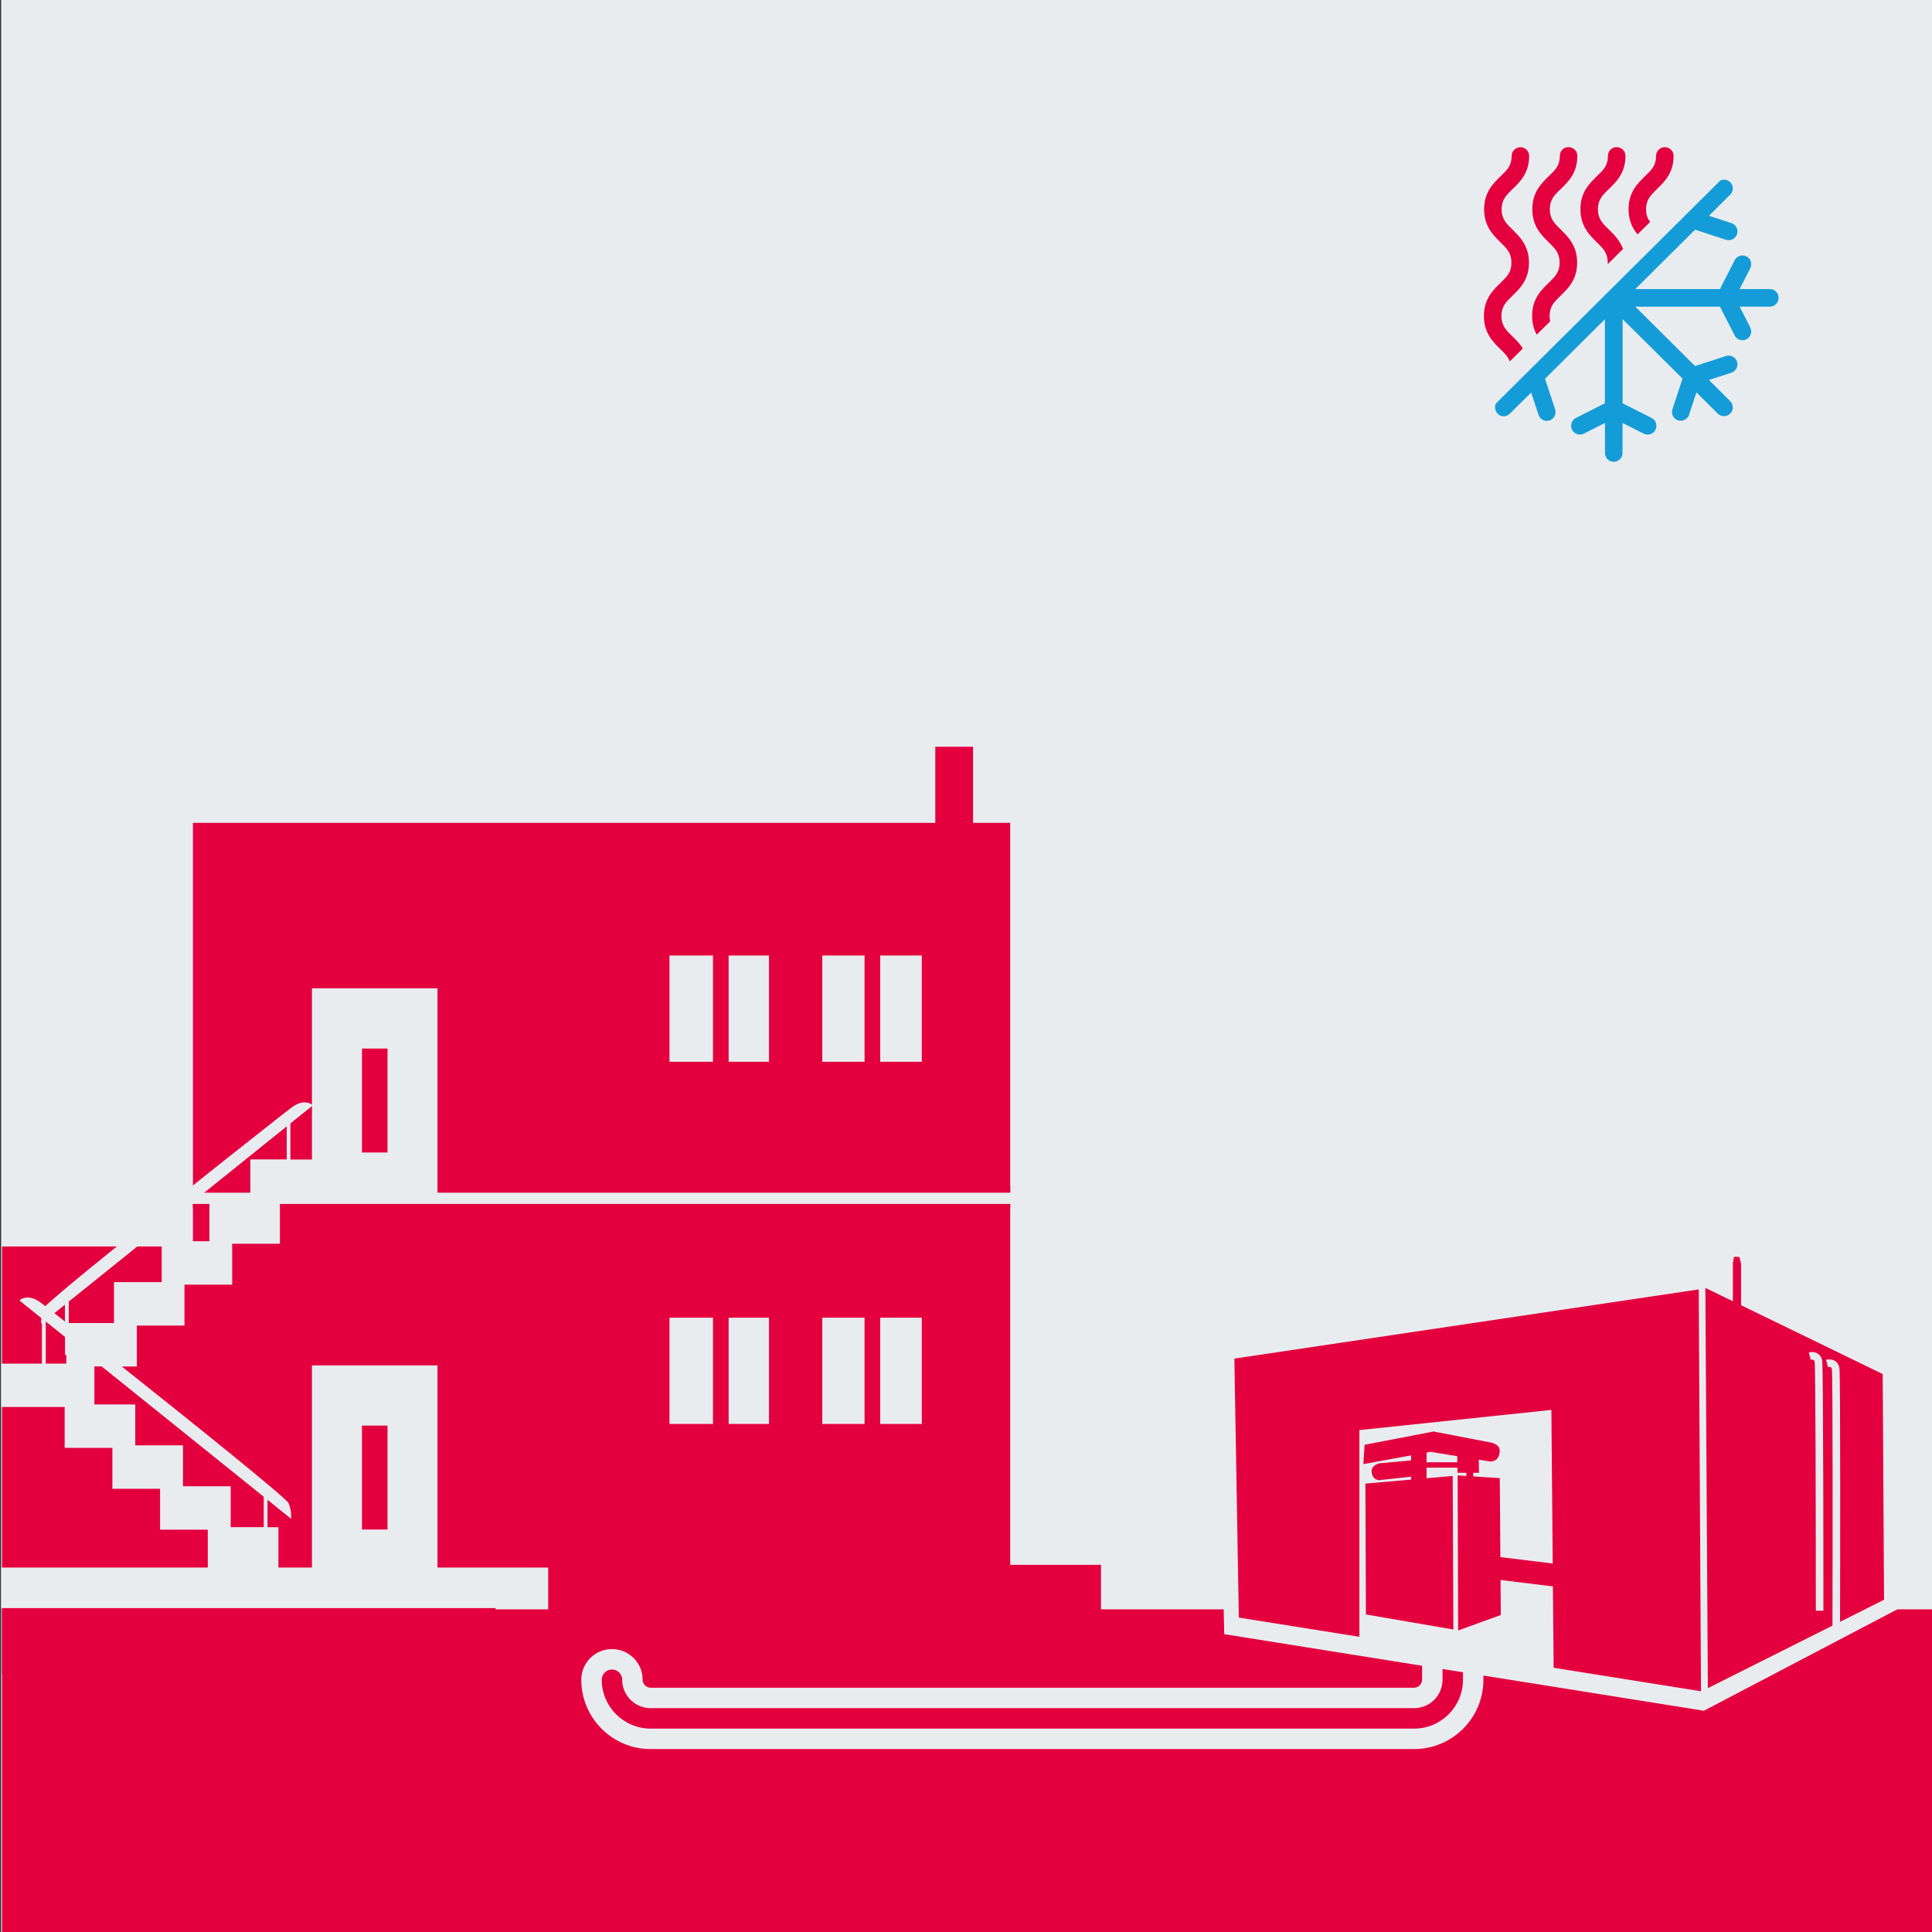
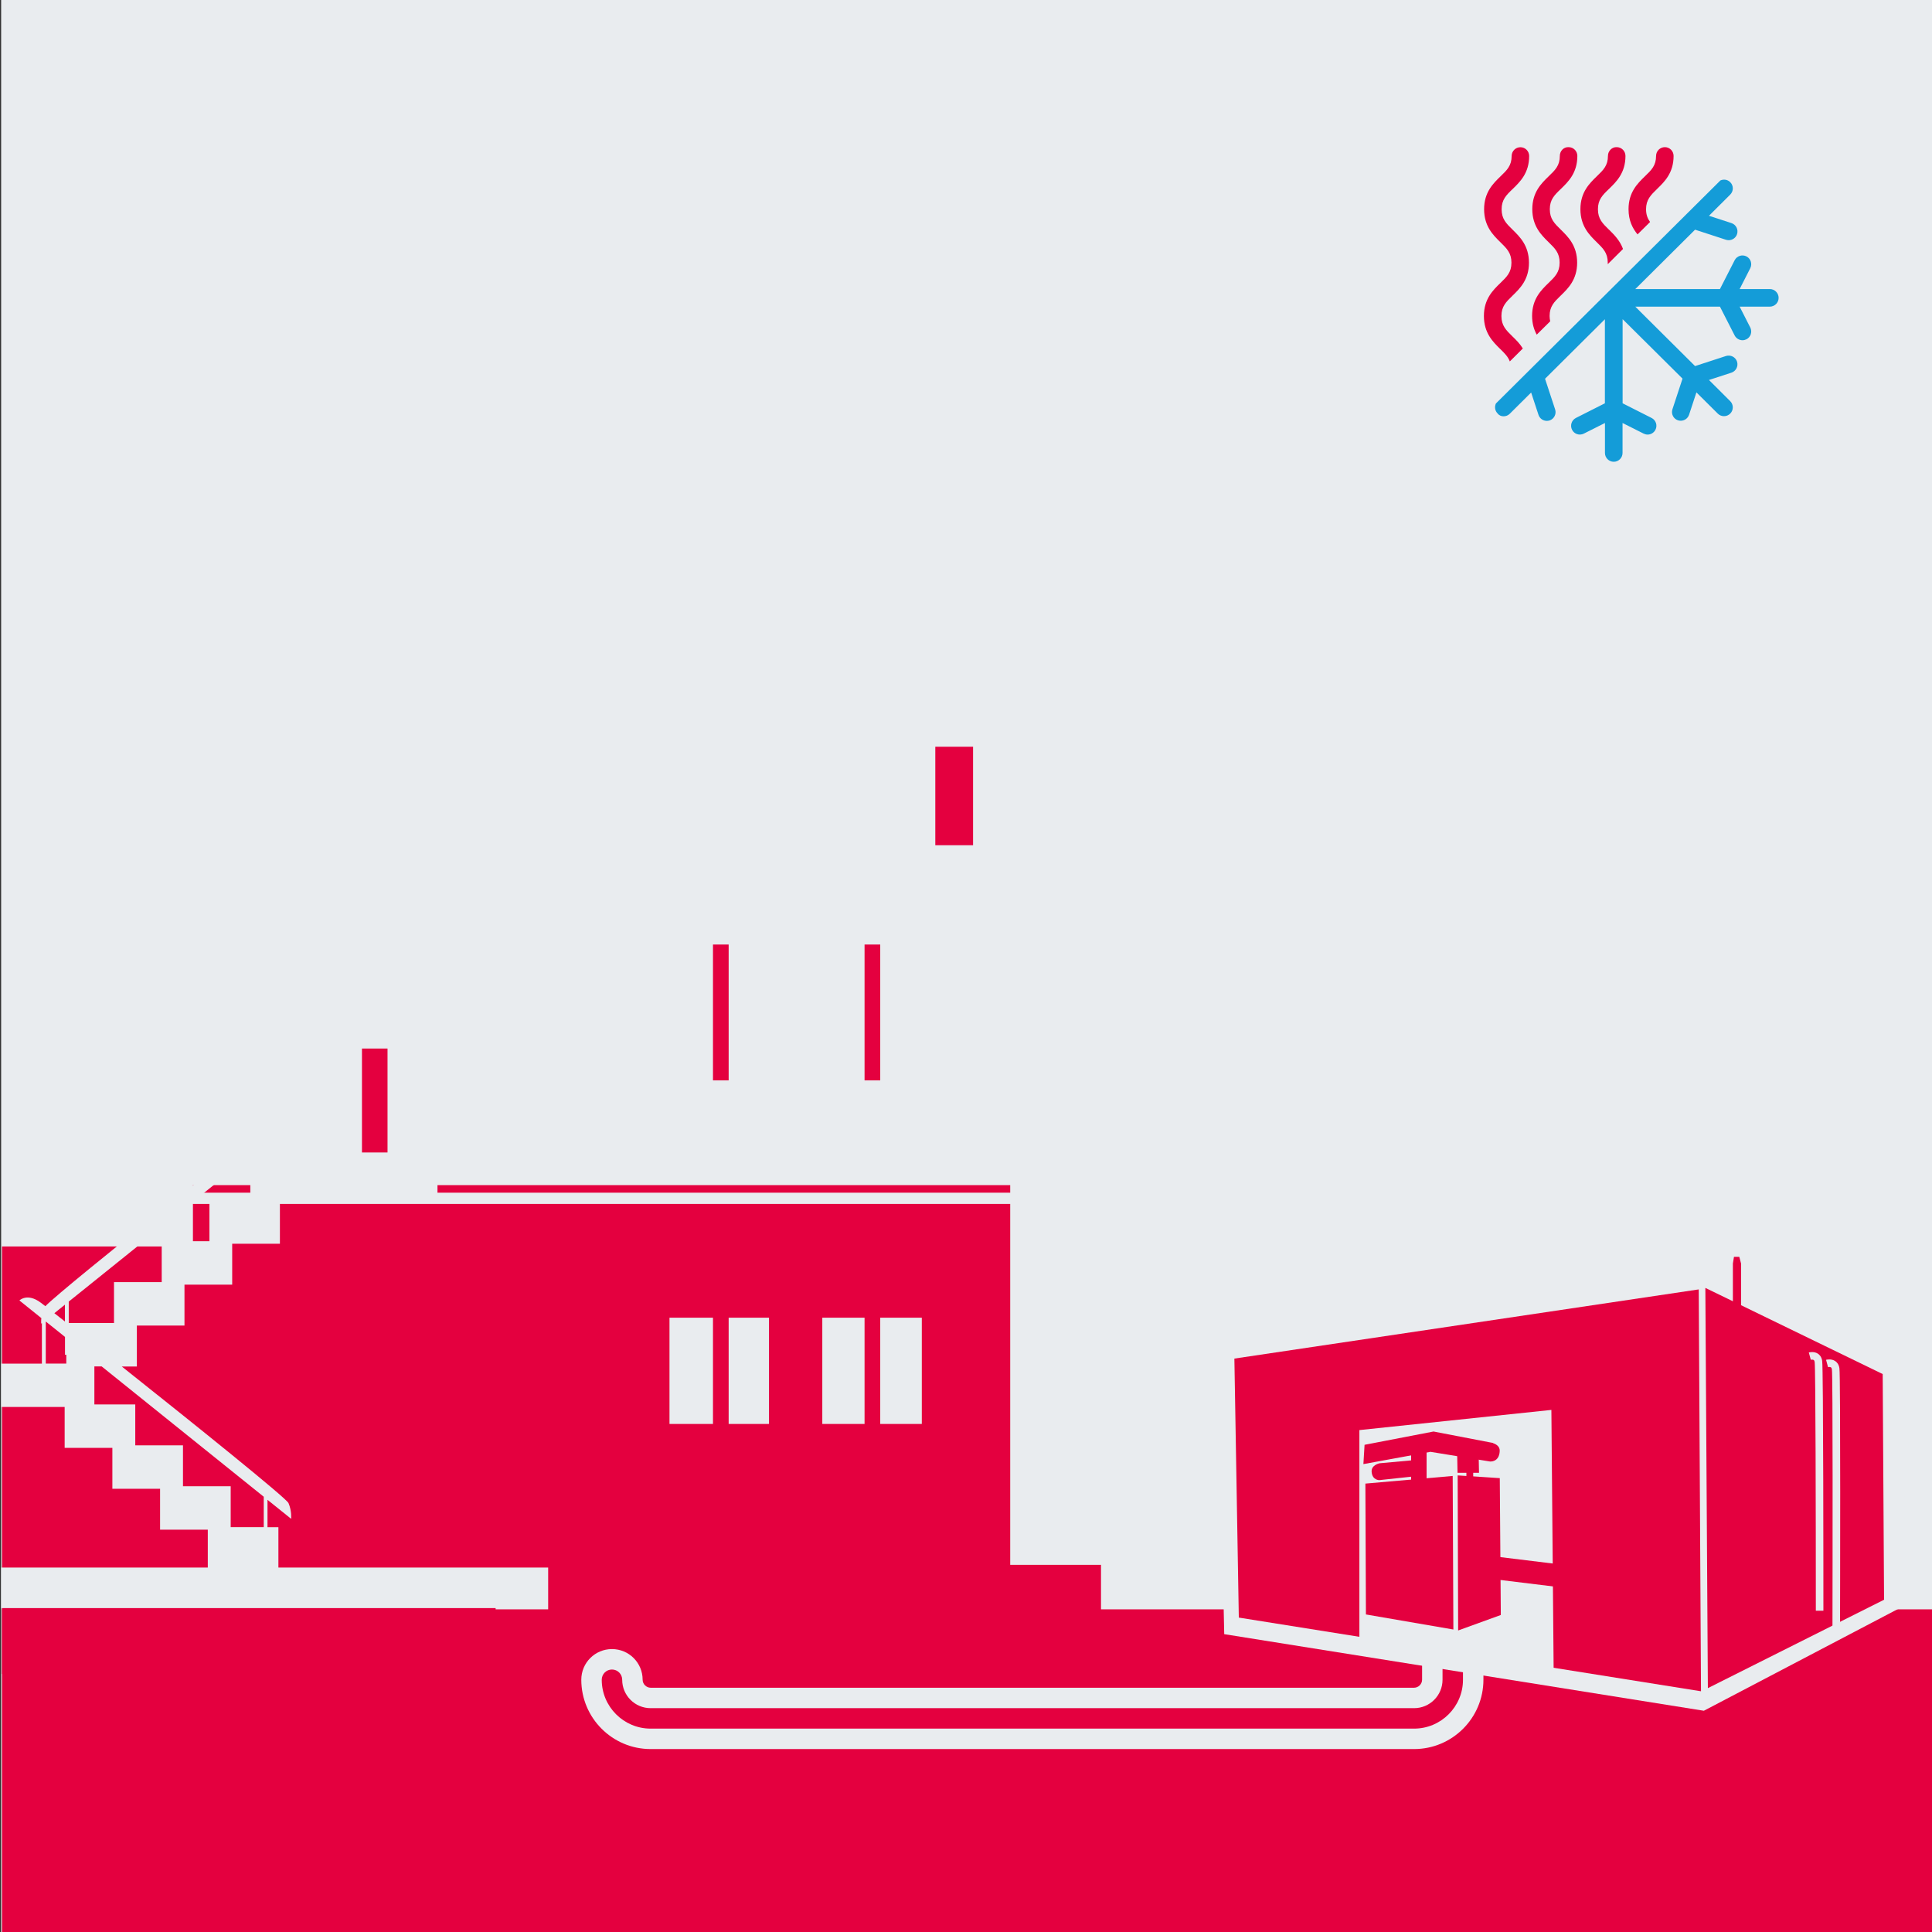
<svg xmlns="http://www.w3.org/2000/svg" version="1.1" width="392" height="392" viewBox="0 0 392 392">
  <rect x="0" y="0" width="392" height="392" fill="#333333" stroke="none" />
  <svg id="Ebene_2" viewBox="0 0 283.85 283.46" width="393" height="392">
    <defs>
      <style>.cls-1{clip-path:url(#clippath);}.cls-2{fill:none;}.cls-2,.cls-3,.cls-4,.cls-5{stroke-width:0px;}.cls-3{fill:#e4003f;}.cls-6{clip-path:url(#clippath-1);}.cls-4{fill:#e9ecef;}.cls-5{fill:#149cd8;}</style>
      <clipPath id="clippath">
        <rect class="cls-2" x=".13" width="283.46" height="283.46" />
      </clipPath>
      <clipPath id="clippath-1">
        <rect class="cls-2" y="91.04" width="283.72" height="186.43" />
      </clipPath>
    </defs>
    <g id="Ebene_1-2">
      <rect class="cls-4" y="0" width="283.72" height="283.46" />
      <rect class="cls-3" x=".13" y="236.12" width="283.72" height="47.34" />
      <path class="cls-2" d="M244.84,232.65c0-2.33,1.89-4.22,4.22-4.22.43,0,.83.08,1.22.2v-1.69h-45.18c.22.81.35,1.66.35,2.55,0,2.57-1.01,4.9-2.64,6.64h43.85c-1.09-.77-1.82-2.04-1.82-3.48Z" />
      <path class="cls-2" d="M246.67,236.12c-1.1-.76-1.83-2.03-1.83-3.47,0-2.33,1.89-4.22,4.22-4.22.43,0,.83.08,1.22.2v-1.69h-28.27v9.18h24.66Z" />
      <path class="cls-2" d="M205.11,226.94c.22.81.35,1.66.35,2.55,0,2.57-1.01,4.9-2.64,6.64h10.2v-9.18h-7.91Z" />
      <path class="cls-5" d="M220.43,61.08c.33,0,.66-.12.91-.37l3.14-3.12,1.08,3.28c.18.54.68.88,1.22.88.13,0,.27-.02.4-.06.67-.22,1.04-.95.82-1.62l-1.48-4.5,8.78-8.73v12.33l-4.25,2.15c-.63.32-.89,1.09-.57,1.73s1.09.89,1.73.57l3.1-1.56v4.4c0,.71.58,1.29,1.29,1.29s1.29-.58,1.29-1.29v-4.4l3.1,1.56c.19.09.38.14.58.14.47,0,.92-.26,1.15-.71.32-.63.07-1.41-.57-1.73l-4.25-2.15v-12.34l.39.38h0l8.4,8.34-1.48,4.5c-.22.67.14,1.4.82,1.62.13.04.27.06.4.06.54,0,1.04-.34,1.22-.88l1.08-3.28,3.14,3.12c.25.25.58.37.91.37s.66-.13.91-.38c.5-.5.5-1.32,0-1.82l-3.12-3.11,3.29-1.07c.67-.22,1.04-.94.83-1.62-.22-.67-.94-1.04-1.62-.83l-4.54,1.48-7.98-7.93h0l-.79-.79h12.42l2.16,4.23c.23.44.68.7,1.15.7.2,0,.4-.05.58-.14.63-.32.88-1.1.56-1.73l-1.56-3.06h4.43c.71,0,1.29-.58,1.29-1.29s-.58-1.29-1.29-1.29h-4.43l1.56-3.06c.32-.63.07-1.41-.56-1.73s-1.41-.07-1.73.56l-2.16,4.23h-12.42l.37-.36h0l8.4-8.35,4.54,1.48c.13.04.27.06.4.06.54,0,1.05-.35,1.22-.89.22-.68-.15-1.4-.83-1.62l-3.29-1.07,3.12-3.11c.5-.5.51-1.31,0-1.82-.39-.39-.97-.47-1.45-.25l-32.93,32.72c-.22.48-.15,1.06.24,1.45.22.3.55.43.88.43Z" />
      <path class="cls-3" d="M242.97,27.71c1.07-1.04,2.41-2.33,2.41-4.83,0-.71-.57-1.29-1.28-1.29h0c-.71,0-1.28.57-1.29,1.28,0,1.42-.68,2.08-1.63,2.99-1.07,1.04-2.41,2.33-2.41,4.83,0,1.69.6,2.82,1.32,3.7l1.84-1.82c-.36-.5-.59-1.07-.59-1.87,0-1.41.69-2.07,1.63-2.99Z" />
      <path class="cls-3" d="M235.9,33.7c-.94-.92-1.62-1.58-1.62-3s.68-2.08,1.63-2.99c1.07-1.04,2.41-2.33,2.41-4.83,0-.71-.57-1.29-1.28-1.29-.7-.04-1.29.57-1.29,1.28,0,1.42-.68,2.08-1.63,2.99-1.07,1.04-2.41,2.33-2.41,4.83s1.33,3.8,2.39,4.84c.94.92,1.62,1.58,1.62,3,0,.08,0,.15,0,.23l2.24-2.23c-.46-1.26-1.32-2.11-2.05-2.83Z" />
      <path class="cls-3" d="M228.82,43.37c1.07-1.04,2.41-2.33,2.41-4.83s-1.33-3.8-2.39-4.84c-.94-.92-1.62-1.58-1.62-3s.68-2.08,1.63-2.99c1.07-1.04,2.41-2.33,2.41-4.83,0-.71-.57-1.29-1.28-1.29-.73-.04-1.29.57-1.29,1.28,0,1.42-.68,2.08-1.63,2.99-1.07,1.04-2.41,2.33-2.41,4.83s1.33,3.8,2.39,4.84c.94.92,1.62,1.58,1.62,3s-.68,2.07-1.63,2.99c-1.07,1.04-2.41,2.33-2.41,4.83,0,1.14.28,2.02.68,2.75l1.98-1.96c-.05-.24-.09-.49-.09-.78,0-1.41.68-2.07,1.63-2.99Z" />
      <path class="cls-3" d="M221.74,49.36c-.94-.92-1.62-1.58-1.62-2.99s.68-2.07,1.63-2.99c1.07-1.04,2.41-2.33,2.41-4.83s-1.33-3.8-2.39-4.84c-.94-.92-1.62-1.58-1.62-3s.68-2.08,1.63-2.99c1.07-1.04,2.41-2.33,2.41-4.83,0-.71-.57-1.29-1.28-1.29h0c-.71,0-1.28.57-1.29,1.28,0,1.42-.68,2.08-1.63,2.99-1.07,1.04-2.41,2.33-2.41,4.83s1.33,3.8,2.39,4.84c.94.92,1.62,1.58,1.62,3s-.68,2.07-1.63,2.99c-1.07,1.04-2.41,2.33-2.41,4.83s1.33,3.8,2.39,4.84c.64.62,1.15,1.13,1.41,1.83l1.91-1.9c-.44-.72-1.01-1.28-1.52-1.77Z" />
      <g class="cls-1">
        <path class="cls-3" d="M-.11,182.88v62.72h72.66v-62.72H-.11Z" />
      </g>
      <g class="cls-6">
        <path class="cls-3" d="M28.14,173.88v56.54h119.91v-56.54H28.14Z" />
        <rect class="cls-4" x="120.48" y="193.33" width="14.6" height="15.59" />
        <rect class="cls-4" x="98.06" y="193.33" width="14.6" height="15.59" />
-         <rect class="cls-4" x="45.6" y="200.33" width="18.42" height="30.26" />
        <rect class="cls-3" x="52.94" y="209.16" width="3.75" height="15.25" />
-         <path class="cls-3" d="M28.14,120.73v56.54h119.91v-56.54H28.14Z" />
        <rect class="cls-4" x="45.6" y="145" width="18.42" height="30.26" />
        <rect class="cls-3" x="52.94" y="153.84" width="3.75" height="15.25" />
        <rect class="cls-4" x="120.48" y="140.19" width="14.6" height="15.59" />
-         <rect class="cls-4" x="98.06" y="140.19" width="14.6" height="15.59" />
        <rect class="cls-4" x="27.41" y="174.99" width="127.49" height="1.65" />
        <rect class="cls-3" x="137.06" y="109.56" width="5.54" height="14.45" />
        <rect class="cls-3" x="104.44" y="138.58" width="2.3" height="19.93" />
        <rect class="cls-3" x="126.68" y="138.58" width="2.3" height="19.93" />
        <rect class="cls-3" x="104.44" y="190.71" width="2.3" height="19.93" />
        <rect class="cls-3" x="126.68" y="190.71" width="2.3" height="19.93" />
        <path class="cls-4" d="M19.9,194.48h7v-6h7v-6h7v-6h15.62v-6.36h-14.08v-5.29l3.3-2.66s-1.16-1.16-3.14.33c-1.91,1.43-33.26,26.21-36.11,29.14-.32-.25-.55-.43-.67-.51-1.98-1.49-3.14-.33-3.14-.33l3.22,2.59c-.05.49-.02.82-.02.82l.1-.08v5.94H-6.3v6.36h15.62v6h7v6h7v6h7v5.56H-1.82v5.95h82.48v-5.95h-39.98v-5.92h-1.6v-4.02l3.47,2.79s.11-1.16-.39-2.31c-.31-.73-13.96-11.7-24.46-20.04h2.21v-6ZM9.36,191.42v2.47c-.57-.45-1.1-.86-1.55-1.22l1.55-1.25ZM9.56,200.06h-3.01v-6.17l2.82,2.26v2.62h.19v1.29ZM38.53,219.6v4.46h-4.85v-6h-7v-6h-7v-6h-6v-5.58h1.07l23.78,19.12ZM16.56,188.11v6h-6.64v-3.14l31.98-25.71v4.85h-5.34v6h-6v6h-7v6h-7Z" />
      </g>
      <rect class="cls-3" x="80.26" y="229.59" width="81.11" height="7.18" />
      <path class="cls-4" d="M217.48,232.98v-6.46c0-2.49-2.01-4.5-4.5-4.5s-4.5,2.01-4.5,4.5v6.46h-7.91c.22.82.35,1.67.35,2.55,0,2.58-1,4.91-2.64,6.64h10.2v4.28c0,.63-.54,1.17-1.17,1.17h-112.02c-.63,0-1.17-.54-1.17-1.17,0-2.49-2.01-4.5-4.5-4.5s-4.5,2.01-4.5,4.5c0,5.61,4.56,10.17,10.17,10.17h112.02c5.61,0,10.17-4.56,10.17-10.18v-4.28h24.65c-1.11-.76-1.83-2.03-1.83-3.47,0-2.33,1.89-4.22,4.22-4.22.43,0,.83.08,1.22.2v-1.69h-28.26ZM214.48,246.45c0,3.95-3.22,7.17-7.17,7.17h-112.02c-3.95,0-7.17-3.22-7.17-7.17,0-.83.67-1.5,1.5-1.5s1.5.67,1.5,1.5c0,2.3,1.87,4.17,4.17,4.17h112.02c2.3,0,4.17-1.87,4.17-4.17v-19.92c0-.83.67-1.5,1.5-1.5s1.5.67,1.5,1.5v19.92Z" />
      <polygon class="cls-4" points="179.45 239.76 178.53 197.33 247.28 187.18 247.27 184.88 279.2 200.26 279.39 235.5 249.82 251 179.45 239.76" />
      <polygon class="cls-3" points="249.07 189.18 180.94 199.33 181.59 237.33 249.4 248.14 249.07 189.18" />
      <polygon class="cls-4" points="199.28 209.82 227.45 206.86 227.78 244.86 199.28 240.6 199.28 209.82" />
      <polygon class="cls-3" points="276.06 201.6 255.28 191.5 255.28 185.38 255.02 184.4 254.24 184.4 254.08 185.38 254.08 190.92 250.04 188.96 250.41 247.68 276.26 234.71 276.06 201.6" />
      <path class="cls-4" d="M267.36,236.32h-1.11c0-14.16-.04-35.55-.17-36.48-.02-.15-.07-.25-.14-.3-.12-.08-.34-.06-.43-.04l-.29-1.07c.08-.02.75-.19,1.32.17.24.15.55.46.64,1.06.18,1.1.18,33.02.18,36.65Z" />
      <path class="cls-4" d="M269.8,239.06h-1.11c.02-10.25.06-37.08-.08-38.14-.02-.15-.07-.25-.14-.3-.12-.08-.34-.06-.43-.04l-.29-1.07c.08-.02.75-.19,1.32.17.24.15.55.46.64,1.06.18,1.1.1,34.51.09,38.31Z" />
      <polygon class="cls-3" points="200.24 236.87 213.07 239.08 212.97 216.55 200.16 217.67 200.24 236.87" />
      <polygon class="cls-3" points="213.77 239.22 220.03 236.95 219.88 216.87 213.7 216.47 213.77 239.22" />
      <rect class="cls-3" x="223.24" y="224.14" width="3.33" height="13.2" transform="translate(-31.43 425.98) rotate(-83.03)" />
      <path class="cls-3" d="M218.91,211.73v-.02s-.26-.05-.26-.05c-.07-.02-.12-.02-.12-.02l-8.37-1.61-10.12,1.95-.17,2.83,9.84-1.8,8.74,1.42s1.36.13,1.42-1.55c.03-.69-.57-1.01-.98-1.14Z" />
      <path class="cls-3" d="M206.96,214.26l-4.72.43s-1.27.25-1.16,1.29c.12,1.23,1.14,1.18,1.14,1.18l4.75-.51,1.38-1.32-1.38-1.07Z" />
      <rect class="cls-3" x="206.87" y="212.47" width="2.27" height="5.07" />
      <polygon class="cls-3" points="216.83 216.09 213.68 216.09 213.6 211.89 216.75 211.89 216.83 216.09" />
      <rect class="cls-3" x="214.98" y="212.69" width="1" height="4.72" />
-       <rect class="cls-3" x="208.35" y="214.54" width="5.54" height=".79" />
    </g>
  </svg>
</svg>